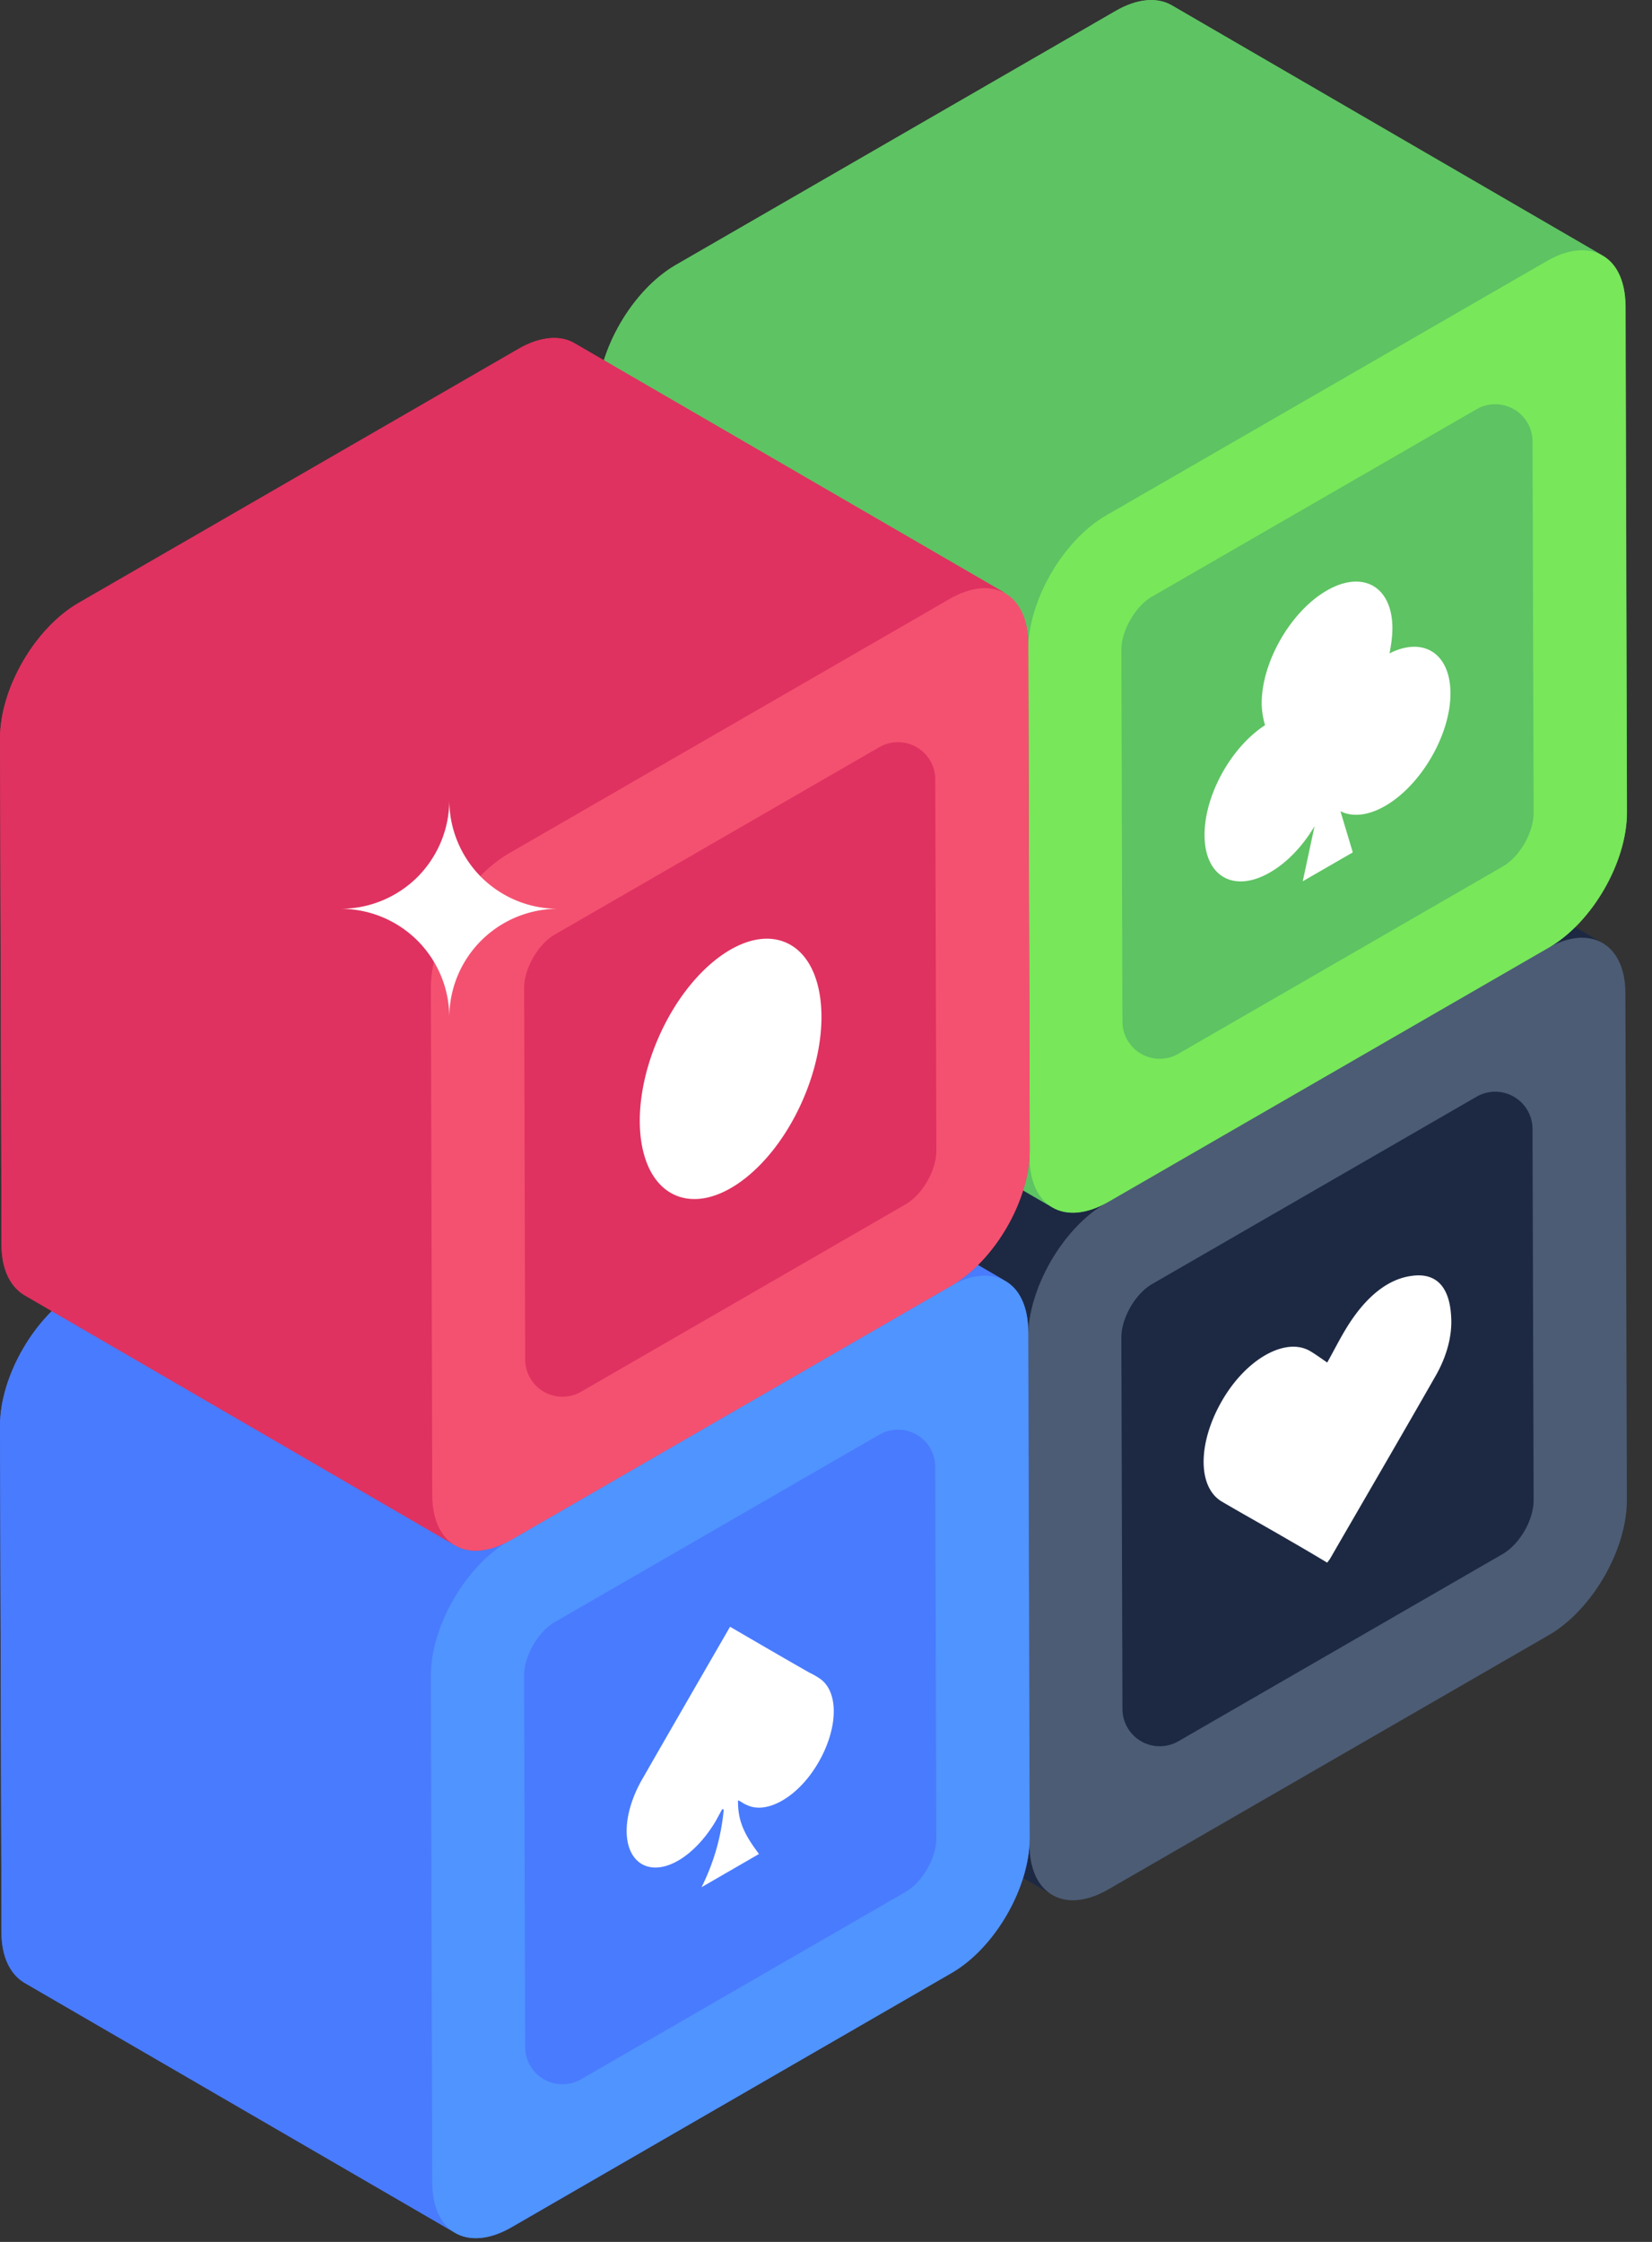
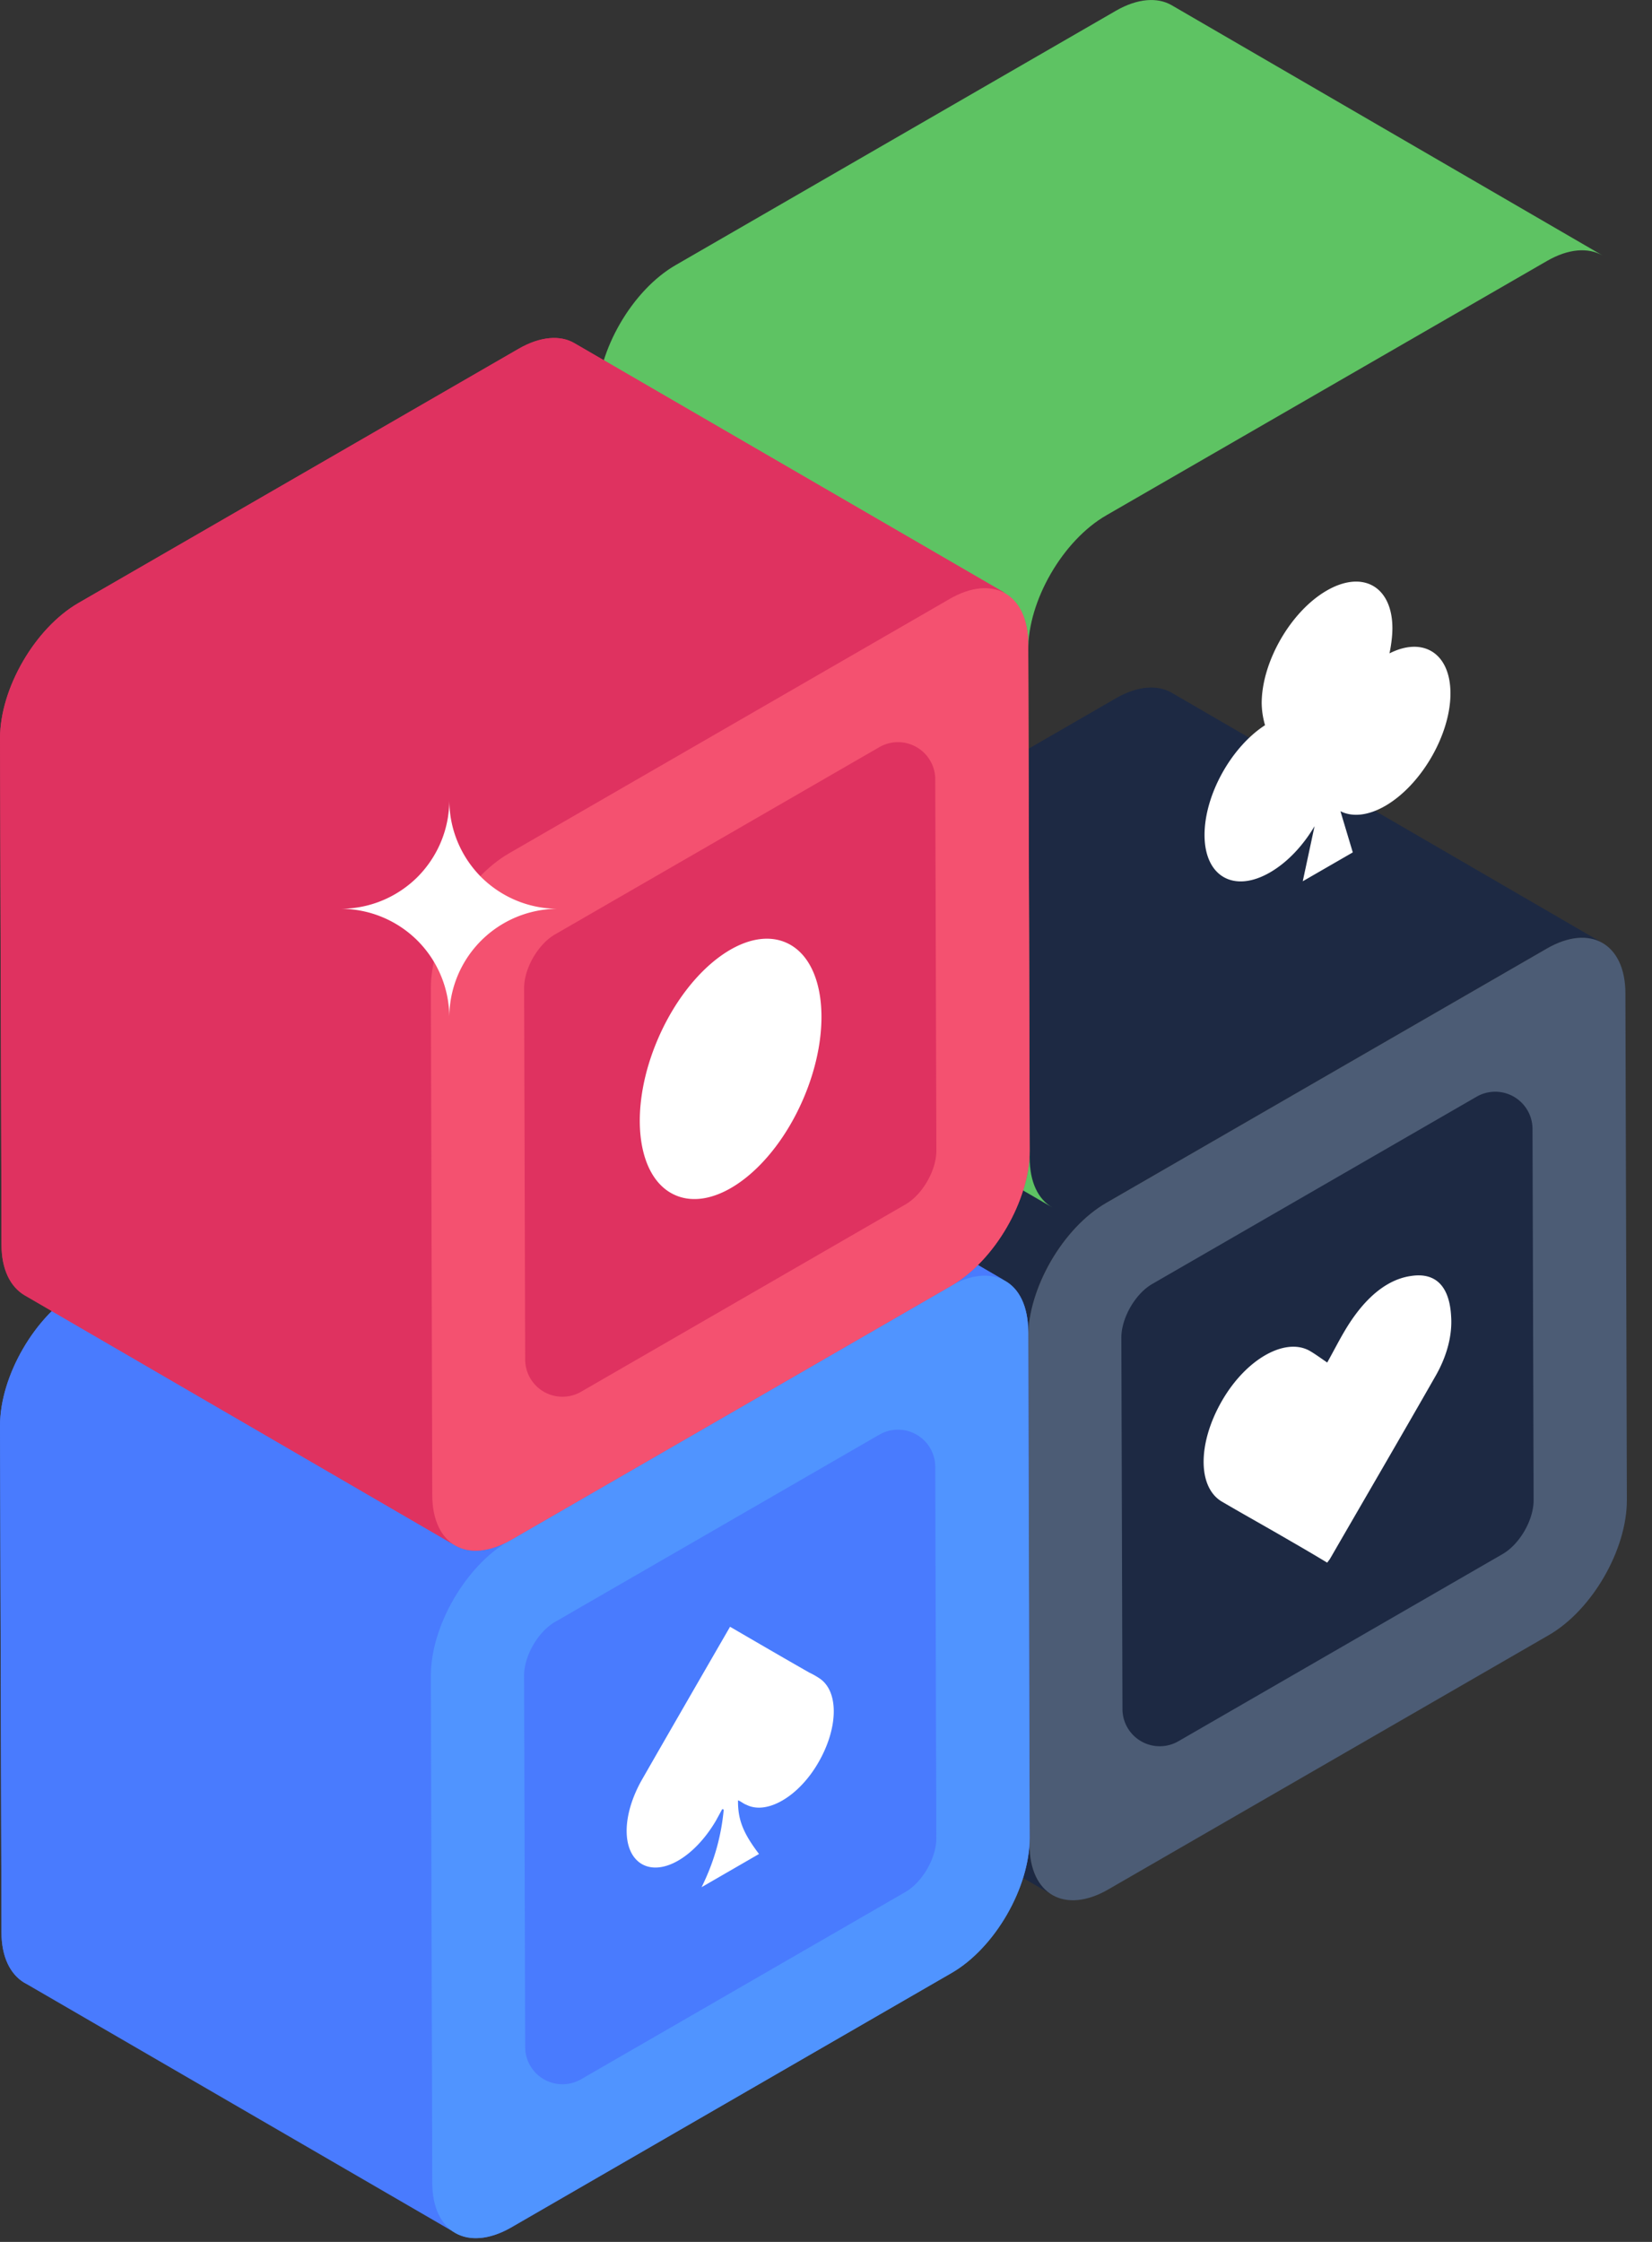
<svg xmlns="http://www.w3.org/2000/svg" width="42" height="57" fill="none">
  <rect width="100%" height="100%" fill="#333333" stroke="none" />
  <path d="M40.743 23.974c-.365-.205-.861-.177-1.413.141l-11.205 6.468c-1.104.637-1.994 2.172-1.984 3.435l.037 12.89c0 .627.215 1.067.58 1.273l-10.956-6.363c-.355-.215-.58-.655-.58-1.283l-.038-12.88c0-1.263.89-2.799 1.994-3.435l11.195-6.468c.553-.318 1.058-.346 1.414-.14l10.956 6.363z" fill="#1D2943" />
  <path d="M39.328 24.116c1.1-.635 1.993-.126 1.996 1.137l.037 12.883c.003 1.264-.884 2.801-1.984 3.436l-11.2 6.466c-1.105.639-1.999.13-2.002-1.134l-.037-12.883c-.003-1.264.884-2.801 1.99-3.44l11.2-6.465z" fill="#4C5C75" />
  <path d="m39.377 41.572-11.2 6.466 11.2-6.466z" fill="#5094FF" />
  <path d="M26.179 46.724c0 1.268-.89 2.81-1.992 3.438l-11.191 6.473c-.581.332-1.103.343-1.47.106L.619 50.411c-.356-.214-.581-.652-.581-1.28L.002 36.243c0-1.257.89-2.798 1.992-3.438l11.191-6.461c.558-.32 1.067-.344 1.423-.143l10.883 6.33c.012.013.024.013.036.025.38.19.604.64.616 1.292l.036 12.875z" fill="#497BFE" />
-   <path d="M25.559 32.566c-.365-.206-.861-.178-1.414.14l-11.204 6.468c-1.105.637-1.994 2.172-1.985 3.436l.038 12.89c0 .626.215 1.066.58 1.272L.618 50.41c-.356-.215-.58-.655-.58-1.282L0 36.247c0-1.264.89-2.8 1.994-3.436l11.195-6.468c.552-.318 1.058-.346 1.413-.14l10.957 6.363z" fill="#497BFE" />
+   <path d="M25.559 32.566c-.365-.206-.861-.178-1.414.14l-11.204 6.468c-1.105.637-1.994 2.172-1.985 3.436l.038 12.89L.618 50.41c-.356-.215-.58-.655-.58-1.282L0 36.247c0-1.264.89-2.8 1.994-3.436l11.195-6.468c.552-.318 1.058-.346 1.413-.14l10.957 6.363z" fill="#497BFE" />
  <path d="M24.143 32.707c1.1-.635 1.993-.126 1.997 1.138l.036 12.883c.004 1.264-.884 2.801-1.983 3.436l-11.2 6.466c-1.106.639-2 .13-2.003-1.134l-.036-12.883c-.004-1.264.884-2.801 1.99-3.44l11.2-6.466z" fill="#5094FF" />
  <path d="M13.324 42.606c-.001-.503.354-1.12.789-1.37l8.242-4.759a.948.948 0 0 1 1.423.819l.027 9.439c.002.502-.353 1.12-.788 1.37l-8.242 4.759a.948.948 0 0 1-1.423-.819l-.028-9.44z" fill="#497BFE" />
  <path d="M28.509 34.013c-.002-.502.353-1.12.788-1.37l8.243-4.759a.948.948 0 0 1 1.422.819l.028 9.439c.002.502-.354 1.12-.789 1.37l-8.242 4.759a.948.948 0 0 1-1.422-.819l-.028-9.44z" fill="#1D2943" />
  <path d="m24.193 50.163-11.2 6.467 11.2-6.467z" fill="#5094FF" />
-   <path d="M41.365 20.654c0 1.268-.889 2.81-1.991 3.438l-11.192 6.461c-.557.32-1.066.356-1.422.142l-10.955-6.354c-.355-.213-.58-.664-.58-1.28l-.036-12.887c0-1.257.89-2.798 1.992-3.438L28.372.275c.557-.32 1.055-.344 1.41-.143l10.896 6.331c.012 0 .024.012.035.024.38.19.605.64.617 1.292l.035 12.875z" fill="#5EC363" />
  <path d="M40.743 6.495c-.365-.206-.861-.178-1.413.14l-11.205 6.468c-1.104.637-1.994 2.172-1.984 3.435l.037 12.89c0 .627.215 1.067.58 1.273l-10.956-6.363c-.355-.216-.58-.655-.58-1.283l-.038-12.88c0-1.263.89-2.799 1.994-3.435L28.373.272c.553-.318 1.058-.346 1.414-.14l10.956 6.363z" fill="#5EC363" />
-   <path d="M39.328 6.636c1.1-.635 1.993-.126 1.996 1.137l.037 12.883c.003 1.264-.884 2.801-1.984 3.436l-11.2 6.466c-1.105.639-1.999.13-2.002-1.134l-.037-12.883c-.003-1.264.884-2.801 1.99-3.44l11.2-6.465z" fill="#78E75A" />
-   <path d="M28.509 16.534c-.002-.502.353-1.12.788-1.37l8.243-4.759a.948.948 0 0 1 1.422.819l.028 9.439c.002.503-.354 1.12-.789 1.37l-8.242 4.759a.948.948 0 0 1-1.422-.819l-.028-9.44z" fill="#5EC363" />
  <path d="m39.377 24.093-11.2 6.466 11.2-6.466z" fill="#5094FF" />
  <path d="M26.179 29.25c0 1.268-.89 2.797-1.992 3.437l-11.191 6.461c-.557.32-1.067.356-1.423.143L.62 32.924c-.356-.213-.581-.652-.581-1.28L.002 18.769c0-1.268.89-2.798 1.992-3.438l11.191-6.46c.558-.321 1.067-.357 1.423-.143l10.954 6.354c-.023-.012-.047-.024-.07-.024.39.19.64.64.651 1.305l.036 12.886z" fill="#DF3260" />
  <path d="M25.559 15.087c-.365-.206-.861-.178-1.414.14l-11.204 6.468c-1.105.637-1.994 2.172-1.985 3.436l.038 12.89c0 .626.215 1.066.58 1.272L.618 32.93c-.356-.215-.58-.655-.58-1.282L0 18.768c0-1.264.89-2.8 1.994-3.436l11.195-6.468c.552-.318 1.058-.346 1.413-.14l10.957 6.363z" fill="#DF3260" />
  <path d="M24.143 15.228c1.1-.635 1.993-.126 1.997 1.138l.036 12.883c.004 1.263-.884 2.8-1.983 3.436l-11.2 6.466c-1.106.638-2 .129-2.003-1.135l-.036-12.883c-.004-1.263.884-2.8 1.99-3.439l11.2-6.466z" fill="#F45170" />
  <path d="M13.325 25.126c-.002-.503.353-1.12.788-1.37l8.242-4.759a.948.948 0 0 1 1.423.819l.028 9.439c.001.502-.354 1.12-.79 1.37l-8.241 4.759a.948.948 0 0 1-1.423-.819l-.027-9.44z" fill="#DF3260" />
  <path d="m24.193 32.684-11.2 6.467 11.2-6.467z" fill="#5094FF" />
  <path d="M35.283 32.65c.193-.111.393-.182.6-.21.628-.093.97.276 1.01 1.028.032.46-.095.987-.39 1.506-.89 1.559-1.795 3.11-2.693 4.665l-.068.091a50.717 50.717 0 0 0-.926-.545c-.578-.338-1.162-.662-1.74-1-.63-.359-.633-1.481-.014-2.561.302-.527.7-.934 1.102-1.166.403-.232.808-.29 1.123-.119.152.087.289.19.456.303.173-.31.302-.566.453-.819.324-.545.69-.944 1.087-1.173zM18.56 41.36c.684.398 1.345.783 2.013 1.164.091.043.183.095.266.151.494.334.474 1.269-.04 2.149-.25.43-.578.763-.91.954-.325.188-.654.239-.913.108-.076-.026-.137-.087-.213-.113-.006.5.139.844.534 1.364l-1.46.844c.339-.684.504-1.337.563-1.972l-.038-.013-.159.292c-.274.467-.619.82-.96 1.017-.334.193-.665.236-.924.089-.517-.303-.52-1.243.016-2.17.732-1.277 1.471-2.557 2.226-3.864zM20.405 27.979c.778-1.773.59-3.57-.42-4.013-1.011-.444-2.461.634-3.24 2.407-.778 1.773-.589 3.57.422 4.013 1.01.444 2.46-.634 3.238-2.407zM33.73 15.016c.923-.534 1.667-.1 1.67.952 0 .2-.029.426-.074.644.856-.433 1.547-.005 1.55 1.013.003 1.052-.744 2.337-1.66 2.866-.44.253-.84.285-1.137.134l.314 1.047-1.272.734.3-1.401c-.295.5-.695.924-1.134 1.177-.916.529-1.66.105-1.663-.947-.003-1.018.675-2.238 1.538-2.797a2.079 2.079 0 0 1-.085-.552c-.003-1.052.737-2.341 1.653-2.87zM14.189 23.106a2.764 2.764 0 0 0-2.766 2.766c0-.763-.31-1.456-.809-1.957a2.771 2.771 0 0 0-1.957-.809c.763 0 1.457-.31 1.957-.808.498-.501.809-1.195.809-1.958 0 .763.31 1.457.809 1.958.5.498 1.194.808 1.957.808z" fill="#fff" />
</svg>